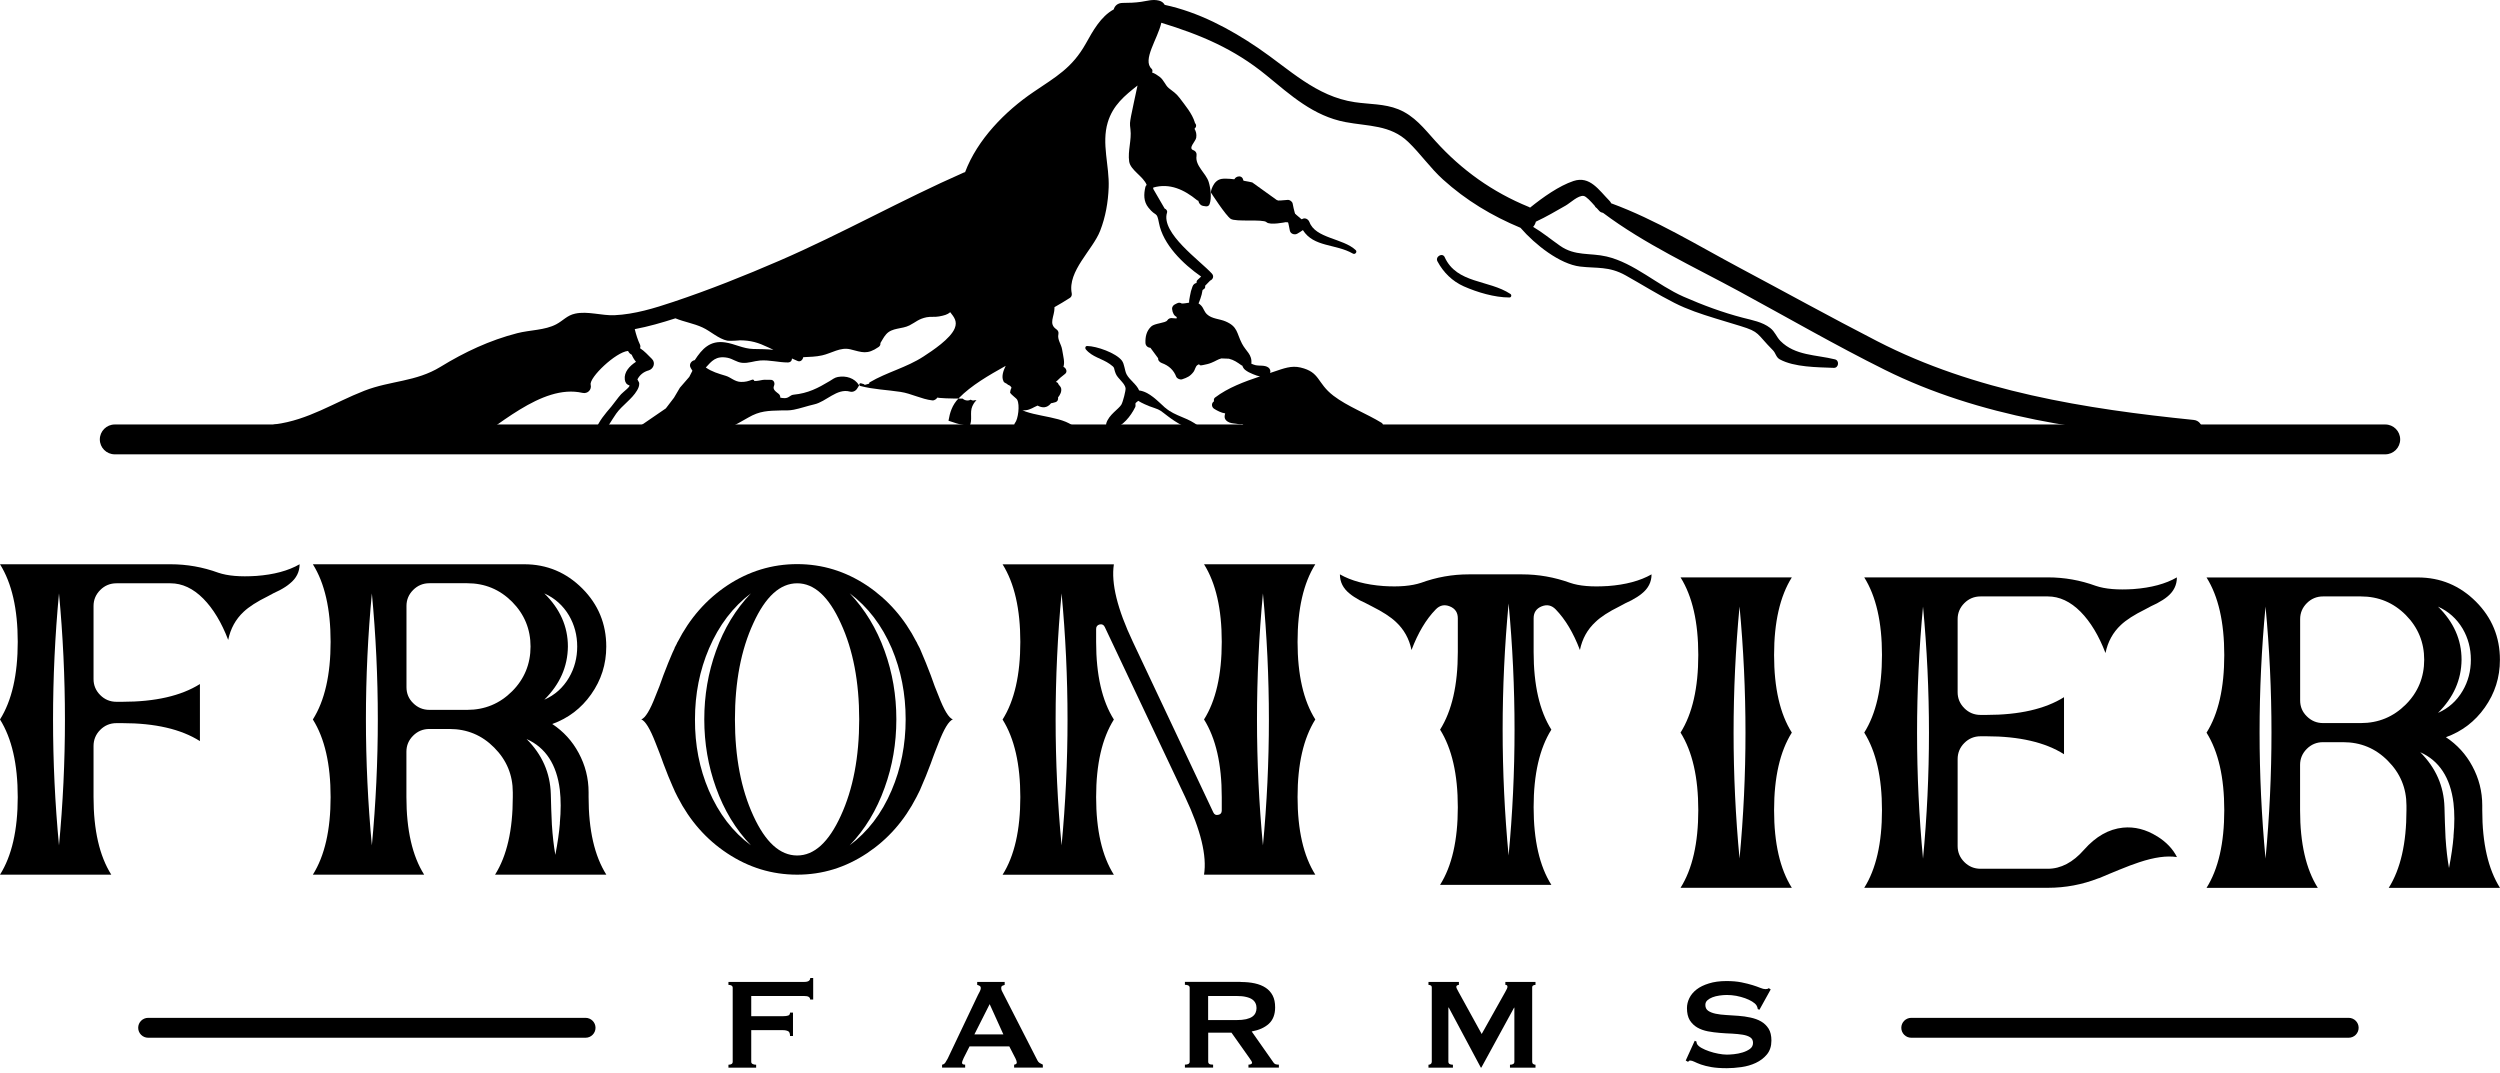
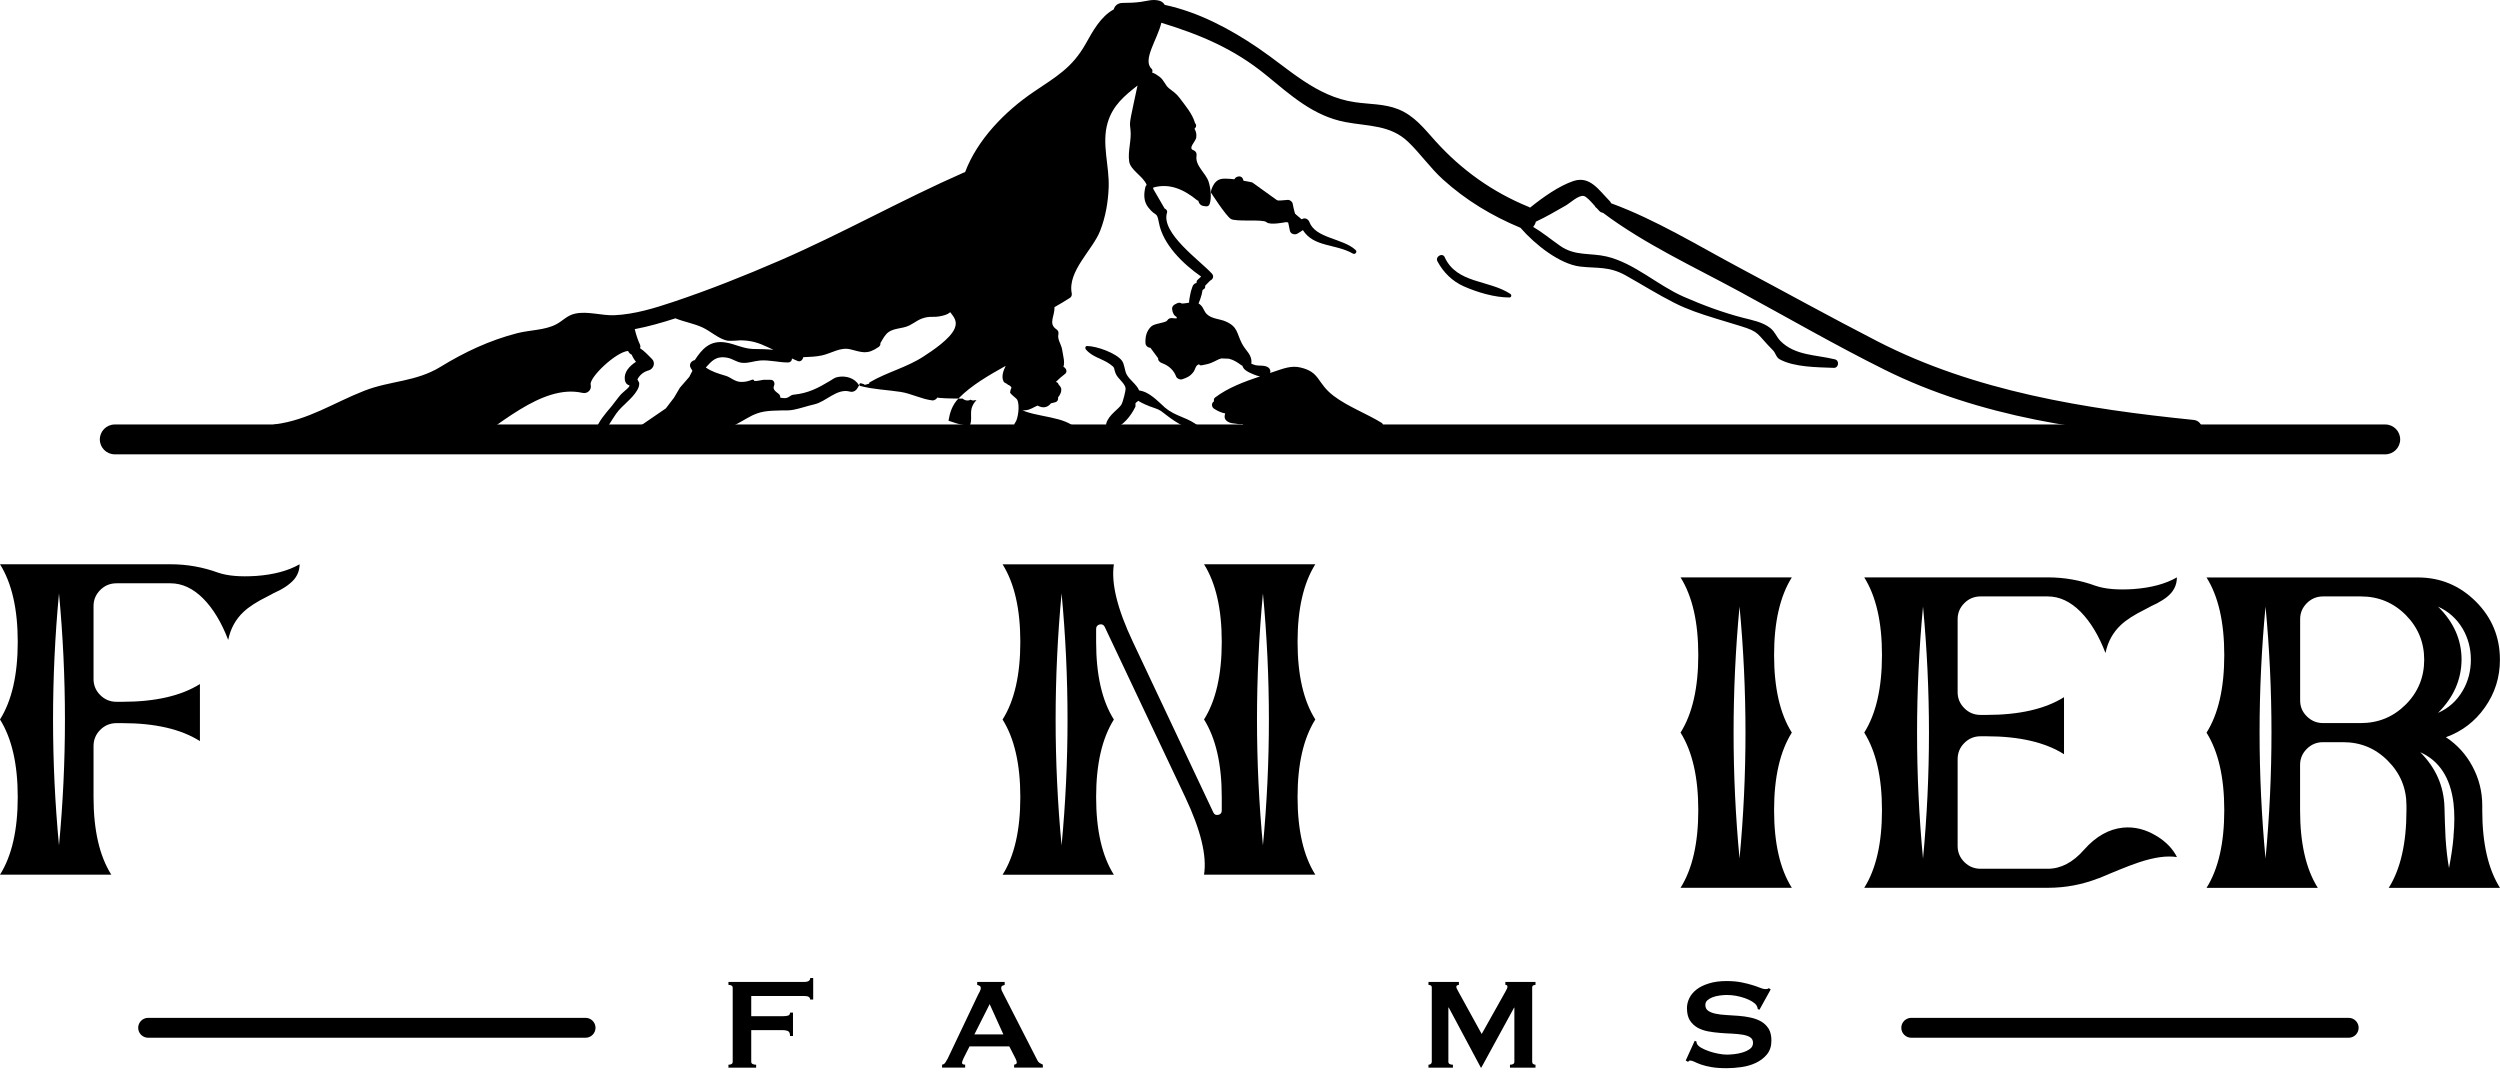
<svg xmlns="http://www.w3.org/2000/svg" width="226" height="97" viewBox="0 0 226 97" fill="none">
  <path d="M23.146 52.065C21.724 52.156 20.59 52.065 19.729 51.772C18.334 51.263 16.9 51.009 15.413 51.009H0C1.069 52.717 1.604 55.051 1.604 58.024C1.604 60.997 1.069 63.344 0 65.04C1.069 66.748 1.604 69.082 1.604 72.055C1.604 75.028 1.069 77.375 0 79.07H10.06C8.991 77.375 8.456 75.041 8.456 72.055V67.445C8.456 66.872 8.658 66.383 9.063 65.978C9.467 65.574 9.956 65.372 10.53 65.372H11.058C14.024 65.372 16.365 65.913 18.073 66.996V61.838C16.365 62.908 14.031 63.442 11.058 63.442H10.53C9.956 63.442 9.467 63.24 9.063 62.836C8.658 62.432 8.456 61.949 8.456 61.389V54.784C8.456 54.223 8.658 53.741 9.063 53.336C9.467 52.932 9.956 52.73 10.53 52.73H15.413C16.469 52.73 17.46 53.193 18.38 54.119C19.279 55.032 20.029 56.277 20.629 57.848C20.838 56.831 21.301 55.983 22.018 55.312C22.5 54.855 23.23 54.386 24.209 53.904L24.756 53.61L25.284 53.356C25.675 53.147 25.982 52.945 26.204 52.75C26.79 52.28 27.084 51.7 27.084 51.009C26.067 51.596 24.756 51.948 23.159 52.065H23.146ZM5.333 76.423C4.616 68.854 4.616 61.265 5.333 53.643C6.05 61.265 6.05 68.854 5.333 76.423Z" fill="black" />
  <path d="M194.998 75.602C193.994 74.976 192.964 74.715 191.914 74.82C190.636 74.95 189.462 75.615 188.4 76.815C187.396 77.962 186.3 78.536 185.12 78.536H179.044C178.47 78.536 177.981 78.334 177.577 77.93C177.172 77.525 176.97 77.043 176.97 76.482V68.632C176.97 68.058 177.172 67.569 177.577 67.165C177.981 66.761 178.47 66.559 179.044 66.559H179.572C182.538 66.559 184.879 67.1 186.587 68.182V63.025C184.879 64.094 182.545 64.629 179.572 64.629H179.044C178.47 64.629 177.981 64.427 177.577 64.023C177.172 63.618 176.97 63.136 176.97 62.575V55.971C176.97 55.41 177.172 54.927 177.577 54.523C177.981 54.119 178.47 53.917 179.044 53.917H185.12C186.176 53.917 187.167 54.38 188.087 55.305C188.986 56.218 189.736 57.464 190.336 59.035C190.545 58.018 191.008 57.17 191.725 56.499C192.207 56.042 192.937 55.573 193.915 55.09L194.463 54.797L194.991 54.543C195.382 54.334 195.695 54.132 195.93 53.936C196.504 53.467 196.791 52.886 196.791 52.195C195.774 52.782 194.463 53.134 192.866 53.252C191.444 53.343 190.31 53.252 189.449 52.958C188.054 52.45 186.62 52.195 185.133 52.195H168.527C169.596 53.904 170.131 56.238 170.131 59.211C170.131 62.184 169.596 64.531 168.527 66.226C169.596 67.934 170.131 70.269 170.131 73.242C170.131 76.215 169.596 78.562 168.527 80.257H185.133C186.711 80.257 188.23 79.97 189.704 79.397L189.782 79.377L190.662 79.005L191.562 78.634C192.292 78.334 192.898 78.106 193.381 77.949C194.75 77.493 195.884 77.336 196.797 77.48C196.432 76.749 195.839 76.124 195.017 75.609L194.998 75.602ZM173.841 77.617C173.123 70.047 173.123 62.458 173.841 54.836C174.558 62.458 174.558 70.047 173.841 77.617Z" fill="black" />
  <path d="M160.377 59.211C160.377 56.238 160.912 53.904 161.981 52.195H151.921C152.99 53.904 153.525 56.238 153.525 59.211C153.525 62.184 152.99 64.531 151.921 66.226C152.99 67.934 153.525 70.269 153.525 73.242C153.525 76.215 152.99 78.562 151.921 80.257H161.981C160.912 78.562 160.377 76.228 160.377 73.242C160.377 70.256 160.912 67.934 161.981 66.226C160.912 64.531 160.377 62.197 160.377 59.211ZM157.254 77.61C156.537 70.04 156.537 62.451 157.254 54.83C157.971 62.451 157.971 70.04 157.254 77.61Z" fill="black" />
  <path d="M117.3 58.024C117.3 55.051 117.835 52.717 118.904 51.009H108.844C109.913 52.717 110.447 55.051 110.447 58.024C110.447 60.997 109.913 63.344 108.844 65.04C109.913 66.748 110.447 69.082 110.447 72.055V73.268C110.447 73.49 110.343 73.62 110.134 73.659C109.926 73.711 109.776 73.639 109.685 73.444L102.415 58.031C101.007 55.058 100.433 52.724 100.694 51.015H90.633C91.703 52.724 92.237 55.058 92.237 58.031C92.237 61.004 91.703 63.351 90.633 65.046C91.703 66.754 92.237 69.088 92.237 72.062C92.237 75.035 91.703 77.382 90.633 79.077H100.694C99.624 77.382 99.09 75.048 99.09 72.062C99.09 69.076 99.624 66.754 100.694 65.046C99.624 63.351 99.09 61.017 99.09 58.031V56.857C99.09 56.636 99.201 56.499 99.422 56.446C99.631 56.407 99.781 56.486 99.872 56.681L107.142 72.055C108.55 75.035 109.117 77.375 108.844 79.07H118.904C117.835 77.375 117.3 75.041 117.3 72.055C117.3 69.069 117.835 66.748 118.904 65.04C117.835 63.344 117.3 61.01 117.3 58.024ZM95.967 76.423C95.249 68.854 95.249 61.265 95.967 53.643C96.684 61.265 96.684 68.854 95.967 76.423ZM114.17 76.423C113.453 68.854 113.453 61.265 114.17 53.643C114.888 61.265 114.888 68.854 114.17 76.423Z" fill="black" />
-   <path d="M84.844 62.901C84.752 62.679 84.635 62.386 84.492 62.021L84.14 61.043C83.827 60.221 83.553 59.543 83.318 59.009L83.162 58.637L83.123 58.559L82.946 58.226L82.849 58.011V58.031C81.753 55.892 80.26 54.197 78.376 52.932C76.433 51.641 74.334 50.996 72.065 50.996C69.796 50.996 67.677 51.641 65.734 52.932C63.843 54.197 62.356 55.892 61.261 58.031V58.011L61.163 58.226L60.987 58.559L60.968 58.637L60.792 59.009C60.557 59.543 60.283 60.221 59.97 61.043L59.618 62.021C59.475 62.386 59.357 62.679 59.266 62.901C58.771 64.192 58.34 64.903 57.975 65.033C58.34 65.177 58.771 65.887 59.266 67.165C59.357 67.4 59.475 67.7 59.618 68.065L59.794 68.534L59.97 69.023C60.283 69.858 60.557 70.536 60.792 71.058L60.968 71.449L60.987 71.507L61.261 72.055C62.356 74.194 63.843 75.882 65.734 77.134C67.677 78.425 69.783 79.07 72.065 79.07C74.347 79.07 76.433 78.425 78.376 77.134C80.26 75.882 81.753 74.194 82.849 72.055L83.162 71.429L83.318 71.058C83.553 70.536 83.827 69.858 84.14 69.023L84.316 68.534L84.492 68.065C84.635 67.7 84.752 67.4 84.844 67.165C85.339 65.887 85.77 65.177 86.135 65.033C85.77 64.903 85.339 64.192 84.844 62.901ZM64.078 71.455C63.23 69.473 62.813 67.335 62.826 65.027C62.826 62.738 63.25 60.6 64.097 58.617C64.997 56.518 66.262 54.862 67.885 53.636C66.503 55.084 65.447 56.818 64.723 58.852C64.019 60.808 63.667 62.862 63.667 65.027C63.667 67.191 64.019 69.245 64.723 71.201C65.454 73.248 66.51 74.983 67.885 76.417C66.242 75.204 64.978 73.555 64.078 71.455ZM72.065 77.336C70.513 77.336 69.196 76.137 68.101 73.744C66.992 71.338 66.438 68.43 66.438 65.033C66.438 61.636 66.992 58.735 68.101 56.342C69.196 53.936 70.519 52.73 72.065 52.73C73.61 52.73 74.92 53.936 76.009 56.342C77.118 58.741 77.672 61.636 77.672 65.033C77.672 68.43 77.118 71.338 76.009 73.744C74.914 76.143 73.603 77.336 72.065 77.336ZM80.599 71.455C79.713 73.542 78.448 75.191 76.811 76.417C78.193 74.983 79.243 73.248 79.973 71.201C80.677 69.258 81.03 67.204 81.03 65.027C81.03 62.849 80.677 60.808 79.973 58.852C79.243 56.818 78.187 55.084 76.811 53.636C78.454 54.862 79.719 56.525 80.619 58.617C81.453 60.6 81.871 62.732 81.871 65.027C81.871 67.322 81.447 69.473 80.599 71.455Z" fill="black" />
-   <path d="M53.209 71.618C53.209 70.353 52.909 69.173 52.309 68.065C51.736 66.996 50.94 66.122 49.923 65.45C51.37 64.929 52.544 64.036 53.437 62.771C54.35 61.48 54.806 60.045 54.806 58.455C54.806 56.394 54.083 54.647 52.642 53.2C51.181 51.739 49.428 51.009 47.387 51.009H28.283C29.353 52.717 29.887 55.051 29.887 58.024C29.887 60.997 29.353 63.344 28.283 65.04C29.353 66.748 29.887 69.082 29.887 72.055C29.887 75.028 29.353 77.362 28.283 79.07H38.344C37.274 77.375 36.74 75.041 36.74 72.055V67.954C36.74 67.393 36.942 66.911 37.346 66.507C37.75 66.102 38.239 65.9 38.813 65.9H40.632C42.223 65.9 43.566 66.461 44.675 67.582C45.796 68.704 46.357 70.053 46.357 71.625V72.055C46.357 75.035 45.822 77.375 44.753 79.07H54.813C53.744 77.375 53.209 75.041 53.209 72.055V71.618ZM33.617 76.423C32.9 68.802 32.9 61.212 33.617 53.643C34.334 61.225 34.334 68.815 33.617 76.423ZM49.206 53.643C50.158 54.073 50.901 54.738 51.436 55.638C51.931 56.486 52.179 57.424 52.179 58.448C52.179 59.472 51.931 60.417 51.436 61.258C50.901 62.171 50.158 62.836 49.206 63.253C50.614 61.858 51.318 60.261 51.338 58.448C51.338 56.636 50.627 55.038 49.206 53.643ZM46.298 62.49C45.176 63.612 43.82 64.172 42.236 64.172H38.82C38.246 64.172 37.757 63.97 37.353 63.566C36.948 63.175 36.746 62.693 36.746 62.119V54.777C36.746 54.217 36.948 53.734 37.353 53.33C37.757 52.926 38.246 52.724 38.82 52.724H42.236C43.827 52.724 45.176 53.284 46.298 54.406C47.406 55.527 47.961 56.877 47.961 58.448C47.961 60.019 47.406 61.382 46.298 62.49ZM50.614 74.428C50.549 75.237 50.412 76.189 50.203 77.278C50.06 76.482 49.956 75.569 49.89 74.546L49.832 73.157L49.793 71.788C49.74 69.871 49.01 68.215 47.602 66.807C49.323 67.576 50.327 69.108 50.608 71.397C50.712 72.283 50.712 73.294 50.608 74.422L50.614 74.428Z" fill="black" />
  <path d="M224.396 72.811C224.396 71.546 224.096 70.366 223.496 69.258C222.923 68.189 222.127 67.315 221.11 66.644C222.557 66.122 223.731 65.229 224.624 63.964C225.537 62.673 225.993 61.239 225.993 59.648C225.993 57.587 225.27 55.84 223.829 54.393C222.368 52.932 220.615 52.202 218.574 52.202H199.47C200.54 53.91 201.074 56.244 201.074 59.217C201.074 62.191 200.54 64.538 199.47 66.233C200.54 67.941 201.074 70.275 201.074 73.248C201.074 76.221 200.54 78.555 199.47 80.264H209.531C208.461 78.569 207.927 76.234 207.927 73.248V69.147C207.927 68.587 208.129 68.104 208.533 67.7C208.937 67.296 209.426 67.093 210 67.093H211.819C213.41 67.093 214.753 67.654 215.862 68.776C216.983 69.897 217.544 71.247 217.544 72.818V73.248C217.544 76.228 217.009 78.569 215.94 80.264H226C224.931 78.569 224.396 76.234 224.396 73.248V72.811ZM204.804 77.617C204.087 69.995 204.087 62.406 204.804 54.836C205.521 62.419 205.521 70.008 204.804 77.617ZM220.393 54.836C221.345 55.266 222.088 55.931 222.623 56.831C223.118 57.679 223.366 58.617 223.366 59.641C223.366 60.665 223.118 61.61 222.623 62.451C222.088 63.364 221.345 64.029 220.393 64.446C221.801 63.051 222.505 61.454 222.525 59.641C222.525 57.829 221.814 56.231 220.393 54.836ZM217.485 63.684C216.364 64.805 215.007 65.366 213.423 65.366H210.007C209.433 65.366 208.944 65.163 208.54 64.759C208.135 64.368 207.933 63.886 207.933 63.312V55.971C207.933 55.41 208.135 54.927 208.54 54.523C208.944 54.119 209.433 53.917 210.007 53.917H213.423C215.014 53.917 216.364 54.477 217.485 55.599C218.593 56.72 219.148 58.07 219.148 59.641C219.148 61.212 218.593 62.575 217.485 63.684ZM221.801 75.621C221.736 76.43 221.599 77.382 221.39 78.471C221.247 77.675 221.143 76.763 221.077 75.739L221.019 74.35L220.98 72.981C220.927 71.064 220.197 69.408 218.789 68C220.51 68.769 221.514 70.301 221.795 72.59C221.899 73.476 221.899 74.487 221.795 75.615L221.801 75.621Z" fill="black" />
-   <path d="M145.322 52.978C143.901 53.069 142.767 52.978 141.926 52.684C140.517 52.176 139.07 51.922 137.59 51.922H132.785C131.298 51.922 129.864 52.176 128.469 52.684C127.608 52.971 126.473 53.069 125.072 52.978C123.468 52.861 122.157 52.508 121.127 51.922C121.127 52.613 121.42 53.193 122.007 53.662C122.242 53.858 122.548 54.06 122.927 54.269L123.455 54.523L124.022 54.816C124.987 55.299 125.711 55.768 126.193 56.225C126.923 56.903 127.393 57.75 127.601 58.761C128.188 57.209 128.918 55.983 129.792 55.09C130.157 54.712 130.581 54.621 131.063 54.816C131.546 55.012 131.787 55.371 131.787 55.892V58.944C131.787 61.923 131.253 64.264 130.183 65.959C131.253 67.667 131.787 70.001 131.787 72.974C131.787 75.948 131.253 78.295 130.183 79.99H140.243C139.174 78.295 138.64 75.96 138.64 72.974C138.64 69.988 139.174 67.667 140.243 65.959C139.174 64.264 138.64 61.93 138.64 58.944V55.892C138.64 55.371 138.881 55.012 139.363 54.816C139.846 54.621 140.27 54.712 140.635 55.09C141.508 55.99 142.239 57.216 142.825 58.761C143.034 57.744 143.503 56.896 144.234 56.225C144.703 55.768 145.427 55.299 146.405 54.816L146.952 54.523L147.481 54.269C147.872 54.06 148.185 53.858 148.419 53.662C149.006 53.193 149.3 52.613 149.3 51.922C148.27 52.508 146.952 52.861 145.355 52.978H145.322ZM136.377 77.336C135.66 69.767 135.66 62.177 136.377 54.556C137.094 62.177 137.094 69.767 136.377 77.336Z" fill="black" />
  <path d="M109.45 17.379C109.45 17.379 110.8 19.485 111.256 19.785C111.712 20.085 114.183 19.785 114.49 20.085C114.796 20.385 116.218 20.085 116.218 20.085L118.121 20.215L116.674 18.983L113.205 16.492C113.205 16.492 111.243 16.043 110.434 16.173C109.626 16.303 109.456 17.372 109.456 17.372L109.45 17.379Z" fill="black" />
  <path d="M130.601 23.247C130.398 22.81 129.714 23.195 129.949 23.632C130.483 24.629 131.292 25.425 132.328 25.887C133.554 26.429 135.112 26.892 136.455 26.892C136.631 26.892 136.677 26.663 136.54 26.572C134.578 25.281 131.696 25.653 130.601 23.253V23.247Z" fill="black" />
  <path d="M118.369 20.072C118.278 19.817 117.971 19.642 117.717 19.805C117.587 19.902 117.437 19.968 117.3 20.046C117.117 19.511 116.961 18.989 116.857 18.403C116.824 18.227 116.602 18.057 116.42 18.07C114.855 18.22 112.821 18.318 112.384 16.258C112.267 15.71 111.458 15.945 111.556 16.486C111.732 17.425 112.182 18.096 113.042 18.553C113.714 18.905 114.327 18.82 115.031 18.983C116.354 19.283 116.328 19.465 116.602 20.848C116.661 21.148 117.039 21.265 117.28 21.122C117.456 21.03 117.613 20.913 117.782 20.802C118.767 22.36 120.742 22.028 122.307 22.927C122.503 23.038 122.724 22.771 122.555 22.608C121.414 21.532 118.897 21.558 118.369 20.059V20.072Z" fill="black" />
  <path d="M97.564 40.375L97.388 40.16C97.421 39.977 97.695 39.658 97.636 39.423C97.186 37.715 94.5 37.825 92.694 37.2L92.426 37.082C92.531 37.095 92.635 37.102 92.746 37.082C93.15 37.037 93.444 36.808 93.796 36.665C94.219 36.893 94.65 36.9 95.002 36.469C95.002 36.469 95.002 36.456 95.008 36.45C95.041 36.45 95.073 36.45 95.113 36.437L95.386 36.365C95.615 36.306 95.68 36.104 95.647 35.928C95.843 35.681 95.993 35.4 95.921 35.081C95.888 34.931 95.654 34.768 95.647 34.637C95.595 34.585 95.53 34.546 95.452 34.526C95.712 34.259 95.986 34.018 96.286 33.796C96.527 33.607 96.371 33.262 96.136 33.164C96.267 32.707 96.136 32.336 96.012 31.579C95.934 31.11 95.569 30.693 95.68 30.21C95.719 30.028 95.647 29.871 95.497 29.767C94.76 29.265 95.328 28.619 95.328 27.817C95.328 27.798 95.315 27.791 95.315 27.772C95.797 27.498 96.273 27.218 96.716 26.931C96.86 26.839 96.912 26.689 96.886 26.52C96.488 24.512 98.783 22.595 99.455 20.861C99.944 19.609 100.172 18.279 100.224 16.942C100.296 14.967 99.566 12.985 100.139 11.068C100.609 9.503 101.685 8.636 102.832 7.73C102.656 8.597 102.337 9.972 102.245 10.501C102.141 11.107 102.122 11.139 102.193 11.694C102.311 12.652 101.939 13.643 102.076 14.595C102.187 15.384 103.373 15.951 103.66 16.721C103.608 16.766 103.562 16.818 103.543 16.903C103.393 17.555 103.367 18.207 103.817 18.768C104.534 19.668 104.56 19.048 104.769 20.15C105.134 22.099 106.933 23.853 108.583 25.001C108.511 25.066 108.426 25.151 108.25 25.314C108.179 25.379 108.159 25.483 108.165 25.581C108.016 25.607 107.872 25.705 107.8 25.907C107.69 26.188 107.618 26.461 107.572 26.755C107.54 26.957 107.487 27.159 107.494 27.361C107.285 27.394 107.064 27.439 106.835 27.439C106.718 27.361 106.562 27.335 106.399 27.42C106.327 27.459 106.255 27.498 106.183 27.531C106.053 27.596 105.936 27.778 105.955 27.928C106.001 28.313 106.138 28.535 106.379 28.665C106.379 28.704 106.359 28.75 106.359 28.789C106.242 28.782 106.131 28.769 106.014 28.763C105.818 28.724 105.629 28.789 105.518 28.965C105.368 29.206 104.377 29.219 104.071 29.513C103.641 29.917 103.53 30.432 103.549 30.993C103.556 31.247 103.745 31.423 103.999 31.442C104.234 31.756 104.469 32.075 104.697 32.388C104.671 32.596 104.853 32.753 105.023 32.818C105.675 33.053 106.112 33.47 106.333 34.063C106.425 34.24 106.685 34.35 106.875 34.285C107.337 34.129 107.585 34.018 107.898 33.614C108.022 33.457 108.068 33.118 108.244 33.007C108.589 32.792 108.211 33.131 108.785 32.994C109.039 32.936 109.235 32.91 109.502 32.799C109.887 32.649 110.108 32.473 110.415 32.401L111.093 32.427C111.543 32.538 111.843 32.746 112.234 33.027C112.253 33.04 112.273 33.033 112.293 33.04C112.358 33.177 112.403 33.307 112.553 33.431C112.762 33.601 113.01 33.718 113.251 33.816C113.466 33.907 113.688 33.992 113.91 34.024C112.475 34.507 111.021 35.041 109.835 35.941C109.737 36.013 109.711 36.156 109.75 36.267C109.724 36.287 109.704 36.313 109.678 36.333C109.489 36.515 109.548 36.821 109.756 36.952C110.011 37.115 110.402 37.324 110.754 37.369C110.689 37.63 110.643 37.871 110.949 38.093C111.171 38.256 111.452 38.269 111.712 38.301C111.941 38.334 112.117 38.386 112.299 38.328C112.397 38.419 112.488 38.517 112.612 38.575C112.736 38.641 112.834 38.627 112.971 38.627C113.036 38.627 113.088 38.634 113.147 38.647L113.258 38.791L124.439 39.071L124.674 38.647C124.674 38.647 124.707 38.66 124.726 38.66C124.987 38.725 125.13 38.373 124.909 38.23C123.526 37.382 121.812 36.743 120.54 35.772C119.028 34.611 119.367 33.646 117.561 33.222C116.739 33.027 116.042 33.307 115.161 33.601C115.044 33.64 114.927 33.679 114.809 33.718C114.894 33.548 114.809 33.327 114.659 33.222C114.32 32.981 113.864 33.099 113.479 33.007C113.355 32.975 113.238 32.929 113.121 32.877C113.212 32.036 112.638 31.768 112.273 31.058C111.778 30.106 111.914 29.532 110.78 29.05C110.265 28.828 109.554 28.828 109.117 28.417C108.844 28.163 108.817 27.87 108.589 27.628C108.511 27.544 108.433 27.478 108.348 27.433C108.413 27.296 108.459 27.146 108.518 26.989C108.609 26.742 108.668 26.5 108.707 26.24C108.72 26.22 108.733 26.207 108.746 26.188C108.889 26.129 108.994 25.998 108.941 25.835C109.091 25.679 109.248 25.522 109.398 25.366C109.659 25.255 109.763 24.968 109.561 24.74C108.518 23.579 104.912 21.076 105.499 19.224C105.551 19.055 105.434 18.911 105.284 18.852C104.938 18.259 104.593 17.659 104.247 17.066C104.26 17.027 104.254 16.994 104.254 16.955C105.74 16.525 107.057 17.151 108.205 18.09C108.244 18.122 108.296 18.142 108.342 18.155C108.342 18.174 108.342 18.201 108.348 18.22C108.387 18.39 108.557 18.579 108.739 18.611C108.824 18.624 108.909 18.637 108.994 18.65C109.157 18.677 109.287 18.611 109.346 18.455C109.548 17.888 109.443 17.034 109.267 16.453C109.026 15.658 108.029 14.993 108.165 14.1C108.205 13.852 108.107 13.663 107.866 13.571C107.383 13.389 108.094 12.776 108.139 12.444C108.185 12.13 108.12 11.876 107.983 11.642C108.009 11.615 108.029 11.589 108.055 11.557C108.179 11.413 108.139 11.218 108.016 11.113C108.016 11.1 108.016 11.087 108.016 11.074C107.761 10.246 107.148 9.542 106.64 8.858C106.314 8.421 106.033 8.271 105.655 7.964C105.336 7.703 105.212 7.228 104.827 6.941C104.625 6.791 104.39 6.634 104.149 6.556C104.195 6.445 104.201 6.308 104.11 6.223C103.236 5.428 104.658 3.524 104.984 2.057C108.531 3.146 111.556 4.411 114.483 6.81C116.68 8.61 118.734 10.488 121.623 11.035C123.676 11.426 125.685 11.276 127.301 12.828C128.416 13.897 129.29 15.182 130.444 16.225C132.524 18.109 134.871 19.518 137.453 20.593C138.783 22.132 141.013 23.873 142.832 24.095C144.358 24.277 145.44 24.049 146.959 24.896C148.432 25.718 149.854 26.618 151.366 27.381C152.56 27.987 153.759 28.378 155.044 28.776C155.807 29.011 156.576 29.239 157.339 29.474C159.119 30.021 158.76 30.139 160.266 31.658C160.533 31.925 160.547 32.297 160.892 32.486C162.203 33.203 164.295 33.196 165.775 33.255C166.219 33.275 166.31 32.59 165.88 32.486C164.178 32.062 162.274 32.16 160.951 30.823C160.586 30.451 160.468 29.989 160.018 29.643C159.321 29.102 158.382 28.939 157.554 28.724C155.696 28.241 153.955 27.589 152.194 26.82C149.854 25.796 147.735 23.775 145.238 23.188C143.725 22.836 142.389 23.175 141.026 22.217C140.198 21.637 139.435 21.004 138.594 20.509C138.711 20.385 138.796 20.222 138.842 20.039C139.768 19.609 140.654 19.087 141.534 18.585C141.958 18.344 142.662 17.646 143.158 17.712C143.393 17.744 143.823 18.22 144.168 18.611C144.188 18.663 144.221 18.716 144.273 18.761C144.292 18.781 144.318 18.794 144.345 18.813C144.442 18.924 144.527 19.022 144.586 19.081C144.69 19.185 144.807 19.224 144.918 19.244C148.648 22.047 153.146 24.127 157.221 26.337C161.596 28.711 165.925 31.214 170.385 33.431C178.854 37.643 188.947 39.201 198.31 39.54C199.34 39.579 199.301 38.06 198.31 37.962C188.543 36.971 178.502 35.38 169.687 30.836C165.508 28.685 161.388 26.409 157.241 24.199C153.498 22.204 149.658 19.844 145.648 18.377C145.616 18.305 145.577 18.227 145.505 18.161C144.553 17.203 143.732 15.866 142.245 16.362C140.941 16.799 139.494 17.822 138.32 18.768C138.281 18.742 138.242 18.722 138.196 18.703C134.923 17.366 132.133 15.377 129.766 12.756C128.736 11.615 127.869 10.468 126.402 9.875C125.156 9.373 123.774 9.431 122.47 9.236C118.962 8.721 116.55 6.25 113.727 4.333C111.171 2.598 108.335 1.092 105.29 0.44C105.192 0.264 105.029 0.121 104.775 0.056C104.201 -0.088 103.732 0.082 103.152 0.166C102.604 0.245 102.05 0.264 101.496 0.264C101.039 0.264 100.772 0.525 100.681 0.851C99.501 1.497 98.796 2.8 98.157 3.941C96.912 6.158 95.452 6.941 93.43 8.316C90.868 10.051 88.351 12.613 87.243 15.566C87.21 15.579 87.178 15.573 87.139 15.593C81.505 18.07 76.133 21.108 70.474 23.56C67.325 24.923 64.123 26.201 60.87 27.289C59.155 27.863 57.369 28.411 55.556 28.495C54.402 28.548 53.124 28.104 51.996 28.352C51.26 28.509 50.921 28.978 50.282 29.317C49.258 29.858 47.902 29.826 46.761 30.119C44.277 30.758 41.995 31.827 39.817 33.164C37.594 34.526 35.299 34.403 32.939 35.322C30.168 36.404 27.886 37.969 24.86 38.36C24.443 38.412 24.332 38.953 24.763 39.103C26.367 39.677 27.879 39.312 29.366 38.686L42.073 38.823C41.78 39.025 41.467 39.214 41.18 39.416C40.528 39.873 41.102 40.903 41.812 40.499C44.903 38.732 48.919 34.663 52.661 35.517C53.111 35.622 53.509 35.237 53.398 34.781C53.242 34.135 55.661 31.827 56.776 31.723C56.841 31.873 56.958 31.997 57.108 32.068C57.206 32.303 57.336 32.518 57.493 32.707C56.906 33.086 56.397 33.64 56.482 34.311C56.515 34.559 56.626 34.755 56.873 34.826C57.082 34.892 56.326 35.439 56.143 35.641C55.837 35.98 55.556 36.404 55.263 36.756C54.702 37.415 54.148 38.047 53.848 38.862C53.724 39.195 54.207 39.462 54.441 39.208C54.943 38.654 55.276 38.002 55.706 37.389C56.234 36.645 57.127 36.085 57.584 35.302C57.708 35.094 57.799 34.892 57.786 34.637C57.786 34.579 57.675 34.409 57.623 34.298C57.838 33.888 58.177 33.607 58.66 33.477C59.09 33.333 59.279 32.786 58.934 32.447C58.575 32.094 58.269 31.742 57.864 31.482C57.897 31.39 57.903 31.286 57.864 31.175C57.649 30.719 57.499 30.243 57.382 29.754C58.634 29.519 59.846 29.167 61.059 28.776C61.861 29.108 62.709 29.232 63.511 29.604C64.234 29.936 64.958 30.634 65.753 30.797C65.988 30.843 67.057 30.764 66.816 30.764C67.898 30.764 68.531 30.967 69.496 31.423C69.639 31.488 69.776 31.56 69.92 31.625C69.333 31.56 68.74 31.56 68.088 31.547C67.162 31.521 66.445 31.084 65.545 30.953C64.182 30.758 63.471 31.534 62.806 32.557C62.507 32.603 62.246 32.936 62.441 33.262C62.487 33.333 62.526 33.411 62.572 33.483C62.578 33.496 62.591 33.496 62.598 33.509L62.311 34.07L61.463 35.048L60.929 35.954L60.192 36.919L57.538 38.738L65.088 38.967L65.349 38.471C65.486 38.673 65.747 38.784 66.04 38.634C66.581 38.347 67.116 38.054 67.644 37.747C68.681 37.141 69.424 37.134 70.637 37.102C71.093 37.089 71.295 37.128 71.758 37.037C72.332 36.926 72.978 36.698 73.61 36.554C74.679 36.319 75.664 35.074 76.831 35.4C77.085 35.472 77.346 35.348 77.483 35.133C77.535 35.048 77.594 34.963 77.646 34.872C77.659 34.852 77.659 34.833 77.646 34.813C77.254 34.174 76.492 33.946 75.748 34.077C75.448 34.129 75.259 34.298 75.005 34.448C73.936 35.087 73.062 35.55 71.732 35.681C71.419 35.713 71.328 35.987 70.943 35.993C70.787 35.993 70.656 35.974 70.539 35.948C70.539 35.824 70.506 35.7 70.396 35.609C70.167 35.42 69.809 35.218 69.972 34.872C70.076 34.644 69.959 34.324 69.665 34.337C69.431 34.35 69.183 34.311 68.955 34.344C68.7 34.383 68.485 34.448 68.218 34.442C68.211 34.442 68.205 34.442 68.198 34.448C68.172 34.357 68.094 34.285 67.996 34.324C67.638 34.461 67.39 34.533 66.992 34.526C66.431 34.52 66.06 34.109 65.623 33.979C64.912 33.764 64.358 33.607 63.804 33.222C64.326 32.655 64.704 32.14 65.766 32.342C66.242 32.434 66.594 32.753 67.09 32.799C67.664 32.851 68.14 32.636 68.713 32.59C69.548 32.525 70.382 32.766 71.217 32.766C71.471 32.766 71.595 32.596 71.595 32.407C71.771 32.486 71.934 32.564 72.11 32.636C72.365 32.74 72.573 32.525 72.612 32.29C73.186 32.258 73.74 32.258 74.314 32.127C75.175 31.938 75.97 31.358 76.87 31.579C77.952 31.847 78.382 32.088 79.432 31.364C79.563 31.273 79.608 31.136 79.589 31.012C79.752 30.764 79.869 30.491 80.104 30.223C80.645 29.604 81.525 29.767 82.216 29.415C82.796 29.121 83.031 28.828 83.775 28.678C84.133 28.606 84.524 28.678 84.889 28.606C85.346 28.522 85.652 28.443 85.9 28.222C86.258 28.678 86.558 29.05 86.311 29.669C85.933 30.621 84.29 31.703 83.488 32.225C81.949 33.229 80.169 33.646 78.624 34.559C78.578 34.585 78.565 34.637 78.572 34.683C78.422 34.722 78.265 34.761 78.122 34.807C78.161 34.794 78.154 34.742 78.122 34.735C78.024 34.709 77.933 34.676 77.835 34.65C77.678 34.605 77.613 34.852 77.77 34.892C78.989 35.211 80.162 35.237 81.401 35.426C82.392 35.576 83.299 36.085 84.283 36.196C84.479 36.215 84.648 36.072 84.752 35.928C84.707 35.993 86.03 36.039 87.021 36.032C87.204 36.202 87.504 36.267 87.752 36.13C87.862 36.202 87.999 36.235 88.123 36.176C88.443 36.228 88.208 36.052 87.902 36.717C87.634 37.304 87.954 37.989 87.634 38.536C87.491 38.791 87.608 39.188 87.921 39.247C89.408 39.527 90.712 39.814 92.042 40.57L97.408 40.14L97.564 40.375ZM64.704 39.377C64.704 39.377 64.704 39.384 64.717 39.39C64.749 39.41 64.788 39.436 64.828 39.456L64.645 39.475C64.665 39.443 64.691 39.41 64.71 39.377H64.704ZM90.718 34.481C90.803 34.644 91.025 34.644 91.109 34.781C91.272 34.826 91.383 34.918 91.442 35.054C91.364 35.191 91.325 35.341 91.311 35.491C91.442 35.72 91.879 35.987 91.957 36.143C92.205 36.613 92.042 37.891 91.755 38.236C91.696 38.308 91.677 38.412 91.677 38.51C91.422 38.758 91.22 39.051 91.162 39.423C91.129 39.625 91.188 39.808 91.364 39.918C91.67 40.114 91.585 40.134 91.364 40.375C91.318 40.362 91.285 40.336 91.24 40.336C90.94 40.336 90.601 40.29 90.307 40.355C89.981 40.427 89.818 40.707 89.519 40.825C89.473 40.844 89.421 40.851 89.375 40.864C89.343 40.812 89.284 40.779 89.225 40.773C88.893 40.773 88.599 40.825 88.325 40.596C88.293 40.57 88.267 40.551 88.234 40.525V40.538C88.052 40.44 87.856 40.512 87.752 40.649C87.608 40.264 87.569 39.788 87.706 39.175C87.791 38.777 87.53 38.445 87.132 38.419C86.78 38.393 86.187 38.184 85.743 38.034C85.867 37.317 86.063 36.619 86.669 36C87.817 34.826 89.382 33.933 90.914 33.072C90.679 33.542 90.51 34.09 90.725 34.481H90.718Z" fill="black" />
  <path d="M105.336 36.867C104.658 36.261 103.908 35.42 102.976 35.296C102.767 34.761 102.108 34.35 101.841 33.835C101.659 33.477 101.659 32.91 101.411 32.59C100.876 31.905 99.135 31.286 98.275 31.279C98.118 31.279 98.066 31.462 98.151 31.573C98.731 32.284 99.611 32.401 100.329 32.91C100.87 33.294 100.622 33.203 100.87 33.796C101.046 34.22 101.672 34.631 101.75 35.074C101.789 35.283 101.515 36.319 101.378 36.567C101.13 36.991 100.25 37.473 100.009 38.262C99.911 38.582 100.244 38.934 100.57 38.823C101.515 38.497 102.2 37.663 102.63 36.789C102.676 36.704 102.63 36.495 102.65 36.456C102.682 36.385 102.819 36.319 102.897 36.235C103.06 36.339 103.236 36.43 103.465 36.535C103.791 36.691 104.006 36.763 104.351 36.88C104.925 37.082 104.86 37.089 105.597 37.643C106.32 38.191 107.285 38.791 108.211 38.888C108.387 38.908 108.478 38.654 108.355 38.543C107.5 37.767 106.223 37.643 105.342 36.861L105.336 36.867Z" fill="black" />
  <path d="M215.627 41.072H10.373C9.623 41.072 9.024 40.466 9.024 39.723C9.024 38.98 9.63 38.373 10.373 38.373H215.627C216.377 38.373 216.976 38.98 216.976 39.723C216.976 40.466 216.37 41.072 215.627 41.072Z" fill="black" />
  <path d="M52.935 93.812H13.392C12.896 93.812 12.492 93.408 12.492 92.912C12.492 92.417 12.896 92.013 13.392 92.013H52.935C53.431 92.013 53.835 92.417 53.835 92.912C53.835 93.408 53.431 93.812 52.935 93.812Z" fill="black" />
  <path d="M212.321 93.812H172.778C172.282 93.812 171.878 93.408 171.878 92.912C171.878 92.417 172.282 92.013 172.778 92.013H212.321C212.817 92.013 213.221 92.417 213.221 92.912C213.221 93.408 212.817 93.812 212.321 93.812Z" fill="black" />
  <path d="M73.238 90.363C73.238 90.252 73.193 90.174 73.114 90.122C73.03 90.063 72.886 90.037 72.678 90.037H67.912V91.863H70.8C70.995 91.863 71.145 91.843 71.256 91.804C71.367 91.765 71.419 91.674 71.419 91.537H71.686V93.656H71.419C71.419 93.434 71.367 93.284 71.256 93.225C71.145 93.167 70.995 93.127 70.8 93.127H67.912V95.983C67.912 96.075 67.951 96.14 68.035 96.185C68.12 96.231 68.224 96.251 68.355 96.251V96.518H65.851V96.251C66.106 96.251 66.236 96.159 66.236 95.983V89.3C66.236 89.124 66.106 89.033 65.851 89.033V88.766H72.684C72.893 88.766 73.036 88.733 73.121 88.668C73.206 88.603 73.245 88.518 73.245 88.414H73.512V90.356H73.245L73.238 90.363Z" fill="black" />
  <path d="M85.157 96.251C85.287 96.231 85.385 96.166 85.457 96.061C85.528 95.951 85.6 95.833 85.672 95.696L88.397 89.965C88.469 89.835 88.528 89.724 88.58 89.613C88.632 89.509 88.664 89.411 88.664 89.333C88.664 89.235 88.632 89.163 88.56 89.124C88.495 89.085 88.417 89.052 88.338 89.033V88.766H90.823V89.033C90.757 89.052 90.686 89.079 90.614 89.111C90.542 89.144 90.51 89.216 90.51 89.326C90.51 89.405 90.529 89.483 90.562 89.561C90.594 89.639 90.647 89.744 90.718 89.868L93.782 95.859C93.835 95.964 93.9 96.042 93.985 96.094C94.069 96.146 94.161 96.192 94.272 96.244V96.511H91.677V96.244C91.716 96.244 91.768 96.231 91.827 96.198C91.885 96.172 91.918 96.127 91.918 96.068C91.918 95.97 91.879 95.84 91.8 95.683L91.24 94.594H87.647L87.119 95.638C87.021 95.846 86.969 95.99 86.969 96.081C86.969 96.192 87.061 96.244 87.25 96.244V96.511H85.163V96.244L85.157 96.251ZM90.705 93.512L89.466 90.774L88.084 93.512H90.705Z" fill="black" />
-   <path d="M112.149 88.772C112.619 88.772 113.049 88.811 113.434 88.896C113.818 88.981 114.144 89.111 114.418 89.294C114.692 89.476 114.901 89.711 115.051 89.998C115.2 90.285 115.272 90.643 115.272 91.067C115.272 91.713 115.077 92.208 114.698 92.554C114.32 92.899 113.799 93.127 113.153 93.245L115.116 96.042C115.181 96.14 115.266 96.198 115.357 96.218C115.448 96.237 115.533 96.244 115.611 96.244V96.511H112.86V96.244C112.951 96.244 113.023 96.231 113.088 96.198C113.153 96.172 113.186 96.133 113.186 96.081C113.186 96.029 113.166 95.977 113.127 95.912C113.088 95.846 113.029 95.761 112.951 95.651L111.328 93.356H109.222V95.977C109.222 96.068 109.254 96.133 109.32 96.179C109.385 96.224 109.496 96.244 109.665 96.244V96.511H107.116V96.244C107.403 96.244 107.546 96.153 107.546 95.977V89.294C107.546 89.118 107.403 89.026 107.116 89.026V88.759H112.149V88.772ZM111.764 92.215C112.117 92.215 112.41 92.189 112.645 92.136C112.879 92.078 113.068 92.006 113.205 91.908C113.342 91.811 113.44 91.693 113.499 91.563C113.557 91.432 113.59 91.282 113.59 91.132C113.59 90.982 113.564 90.832 113.499 90.696C113.44 90.565 113.342 90.448 113.205 90.35C113.068 90.252 112.879 90.174 112.645 90.122C112.41 90.063 112.117 90.037 111.764 90.037H109.215V92.215H111.764Z" fill="black" />
  <path d="M129.134 96.251C129.212 96.251 129.277 96.231 129.342 96.185C129.401 96.14 129.433 96.075 129.433 95.983V89.268C129.433 89.176 129.407 89.118 129.342 89.085C129.277 89.052 129.212 89.033 129.134 89.033V88.766H131.885V89.033C131.833 89.033 131.787 89.046 131.728 89.079C131.67 89.111 131.65 89.15 131.65 89.209C131.65 89.261 131.67 89.32 131.709 89.398C131.748 89.476 131.794 89.561 131.839 89.646L133.945 93.473L136.064 89.692C136.129 89.561 136.182 89.463 136.221 89.392C136.26 89.32 136.273 89.255 136.273 89.196C136.273 89.085 136.208 89.033 136.084 89.033V88.766H138.809V89.033C138.731 89.033 138.659 89.052 138.6 89.085C138.542 89.118 138.509 89.176 138.509 89.268V95.983C138.509 96.075 138.535 96.14 138.6 96.185C138.659 96.231 138.731 96.251 138.809 96.251V96.518H136.501V96.251C136.768 96.251 136.899 96.159 136.899 95.983V91.093H136.873L133.913 96.511H133.867L130.966 91.08H130.933V95.983C130.933 96.159 131.07 96.251 131.344 96.251V96.518H129.134V96.251Z" fill="black" />
  <path d="M153.212 94.086L153.362 94.158C153.362 94.249 153.381 94.327 153.42 94.392C153.492 94.51 153.622 94.627 153.824 94.738C154.027 94.849 154.255 94.953 154.516 95.038C154.776 95.129 155.05 95.201 155.331 95.253C155.617 95.305 155.872 95.338 156.1 95.338C156.269 95.338 156.485 95.325 156.745 95.299C157.006 95.272 157.274 95.22 157.528 95.142C157.782 95.064 158.004 94.96 158.193 94.823C158.382 94.686 158.473 94.503 158.473 94.275C158.473 94.047 158.388 93.884 158.219 93.773C158.049 93.662 157.821 93.584 157.541 93.538C157.26 93.493 156.941 93.46 156.582 93.44C156.224 93.427 155.859 93.408 155.487 93.375C155.115 93.349 154.75 93.297 154.392 93.232C154.033 93.16 153.714 93.049 153.433 92.886C153.153 92.723 152.931 92.502 152.755 92.228C152.586 91.947 152.501 91.582 152.501 91.132C152.501 90.826 152.573 90.526 152.716 90.233C152.86 89.939 153.075 89.678 153.368 89.45C153.661 89.222 154.033 89.04 154.483 88.903C154.933 88.759 155.467 88.687 156.074 88.687C156.595 88.687 157.045 88.727 157.43 88.805C157.815 88.883 158.147 88.968 158.421 89.052C158.695 89.137 158.936 89.222 159.125 89.3C159.314 89.379 159.477 89.418 159.601 89.418C159.738 89.418 159.836 89.392 159.895 89.326L160.071 89.444L159.053 91.282L158.904 91.224C158.884 91.087 158.845 90.976 158.786 90.885C158.708 90.767 158.577 90.65 158.395 90.539C158.212 90.428 157.997 90.324 157.756 90.239C157.508 90.148 157.247 90.083 156.961 90.024C156.674 89.972 156.393 89.946 156.106 89.946C155.891 89.946 155.67 89.965 155.435 89.998C155.2 90.031 154.998 90.083 154.809 90.154C154.62 90.226 154.47 90.317 154.346 90.428C154.222 90.539 154.164 90.683 154.164 90.846C154.164 91.08 154.248 91.256 154.418 91.374C154.587 91.491 154.816 91.582 155.096 91.641C155.376 91.7 155.696 91.739 156.054 91.758C156.413 91.778 156.778 91.804 157.15 91.83C157.521 91.856 157.886 91.908 158.245 91.987C158.604 92.065 158.923 92.176 159.203 92.339C159.484 92.502 159.705 92.717 159.881 92.991C160.051 93.264 160.136 93.623 160.136 94.066C160.136 94.575 159.999 94.992 159.732 95.318C159.464 95.644 159.125 95.898 158.721 96.088C158.317 96.277 157.886 96.4 157.417 96.466C156.948 96.531 156.517 96.564 156.113 96.564C155.552 96.564 155.083 96.531 154.711 96.466C154.34 96.4 154.02 96.322 153.766 96.231C153.518 96.14 153.316 96.055 153.172 95.983C153.023 95.912 152.899 95.872 152.788 95.872C152.723 95.872 152.657 95.912 152.599 95.99L152.39 95.872L153.199 94.092L153.212 94.086Z" fill="black" />
</svg>